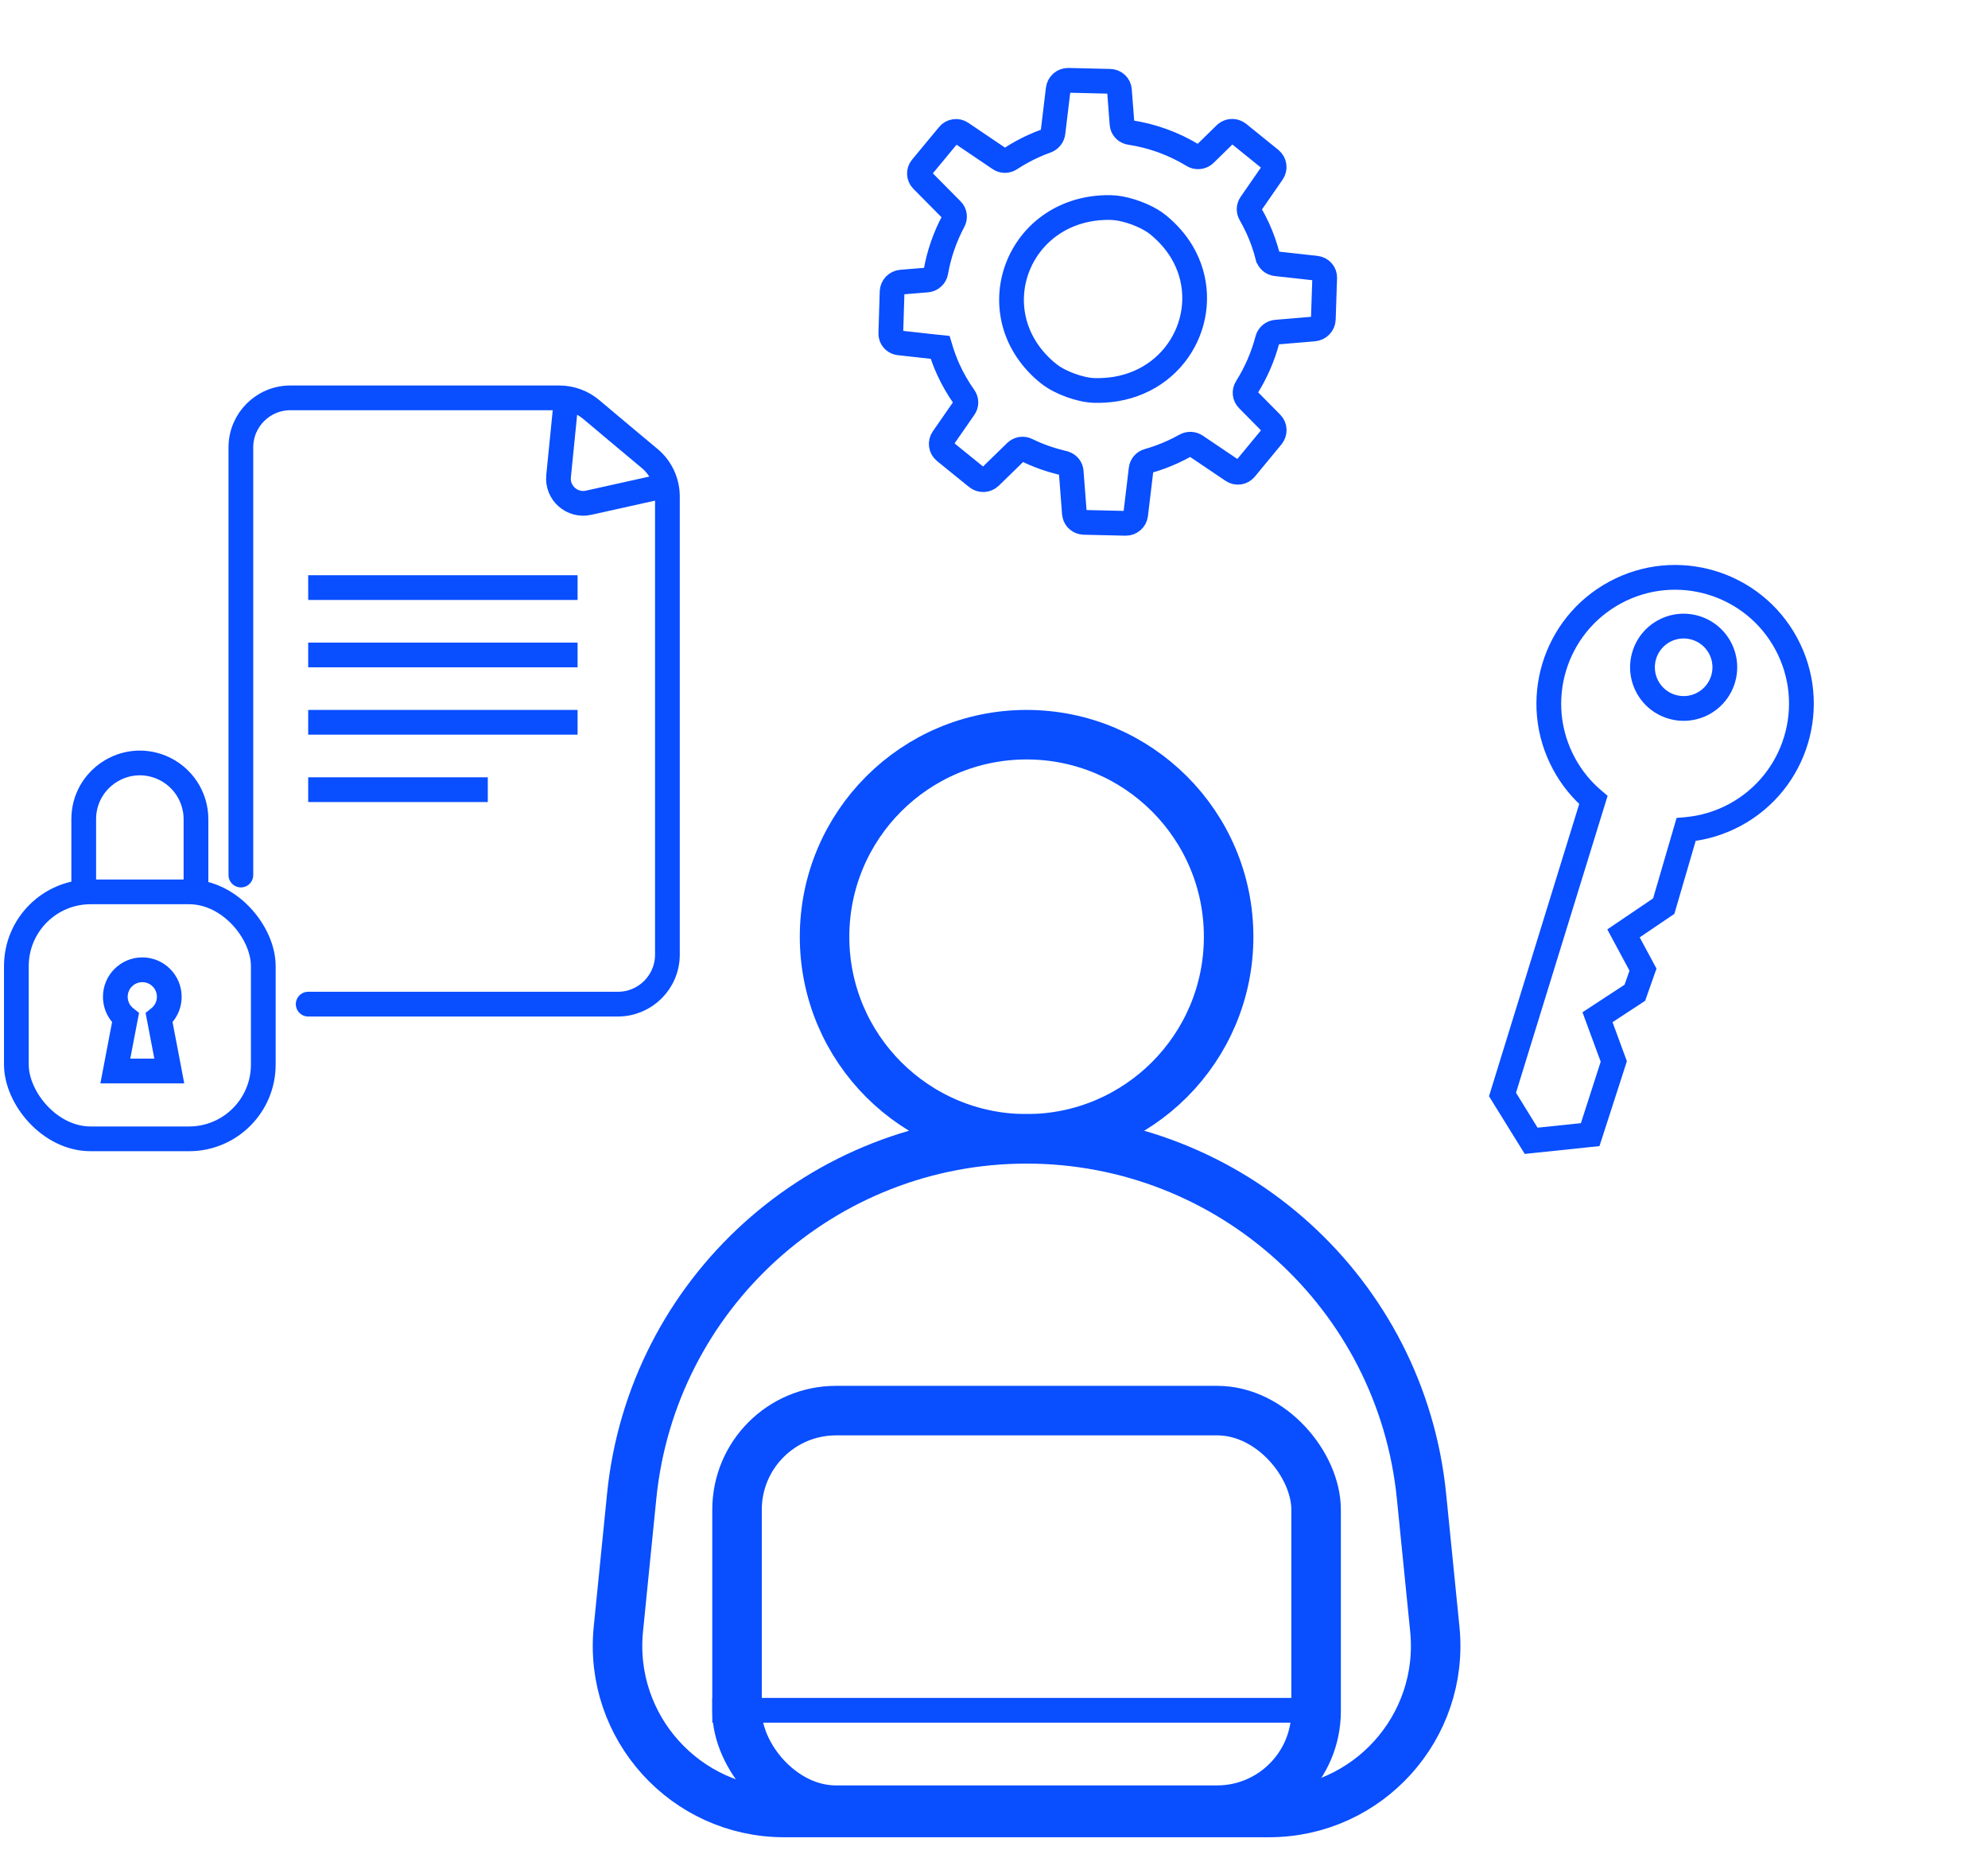
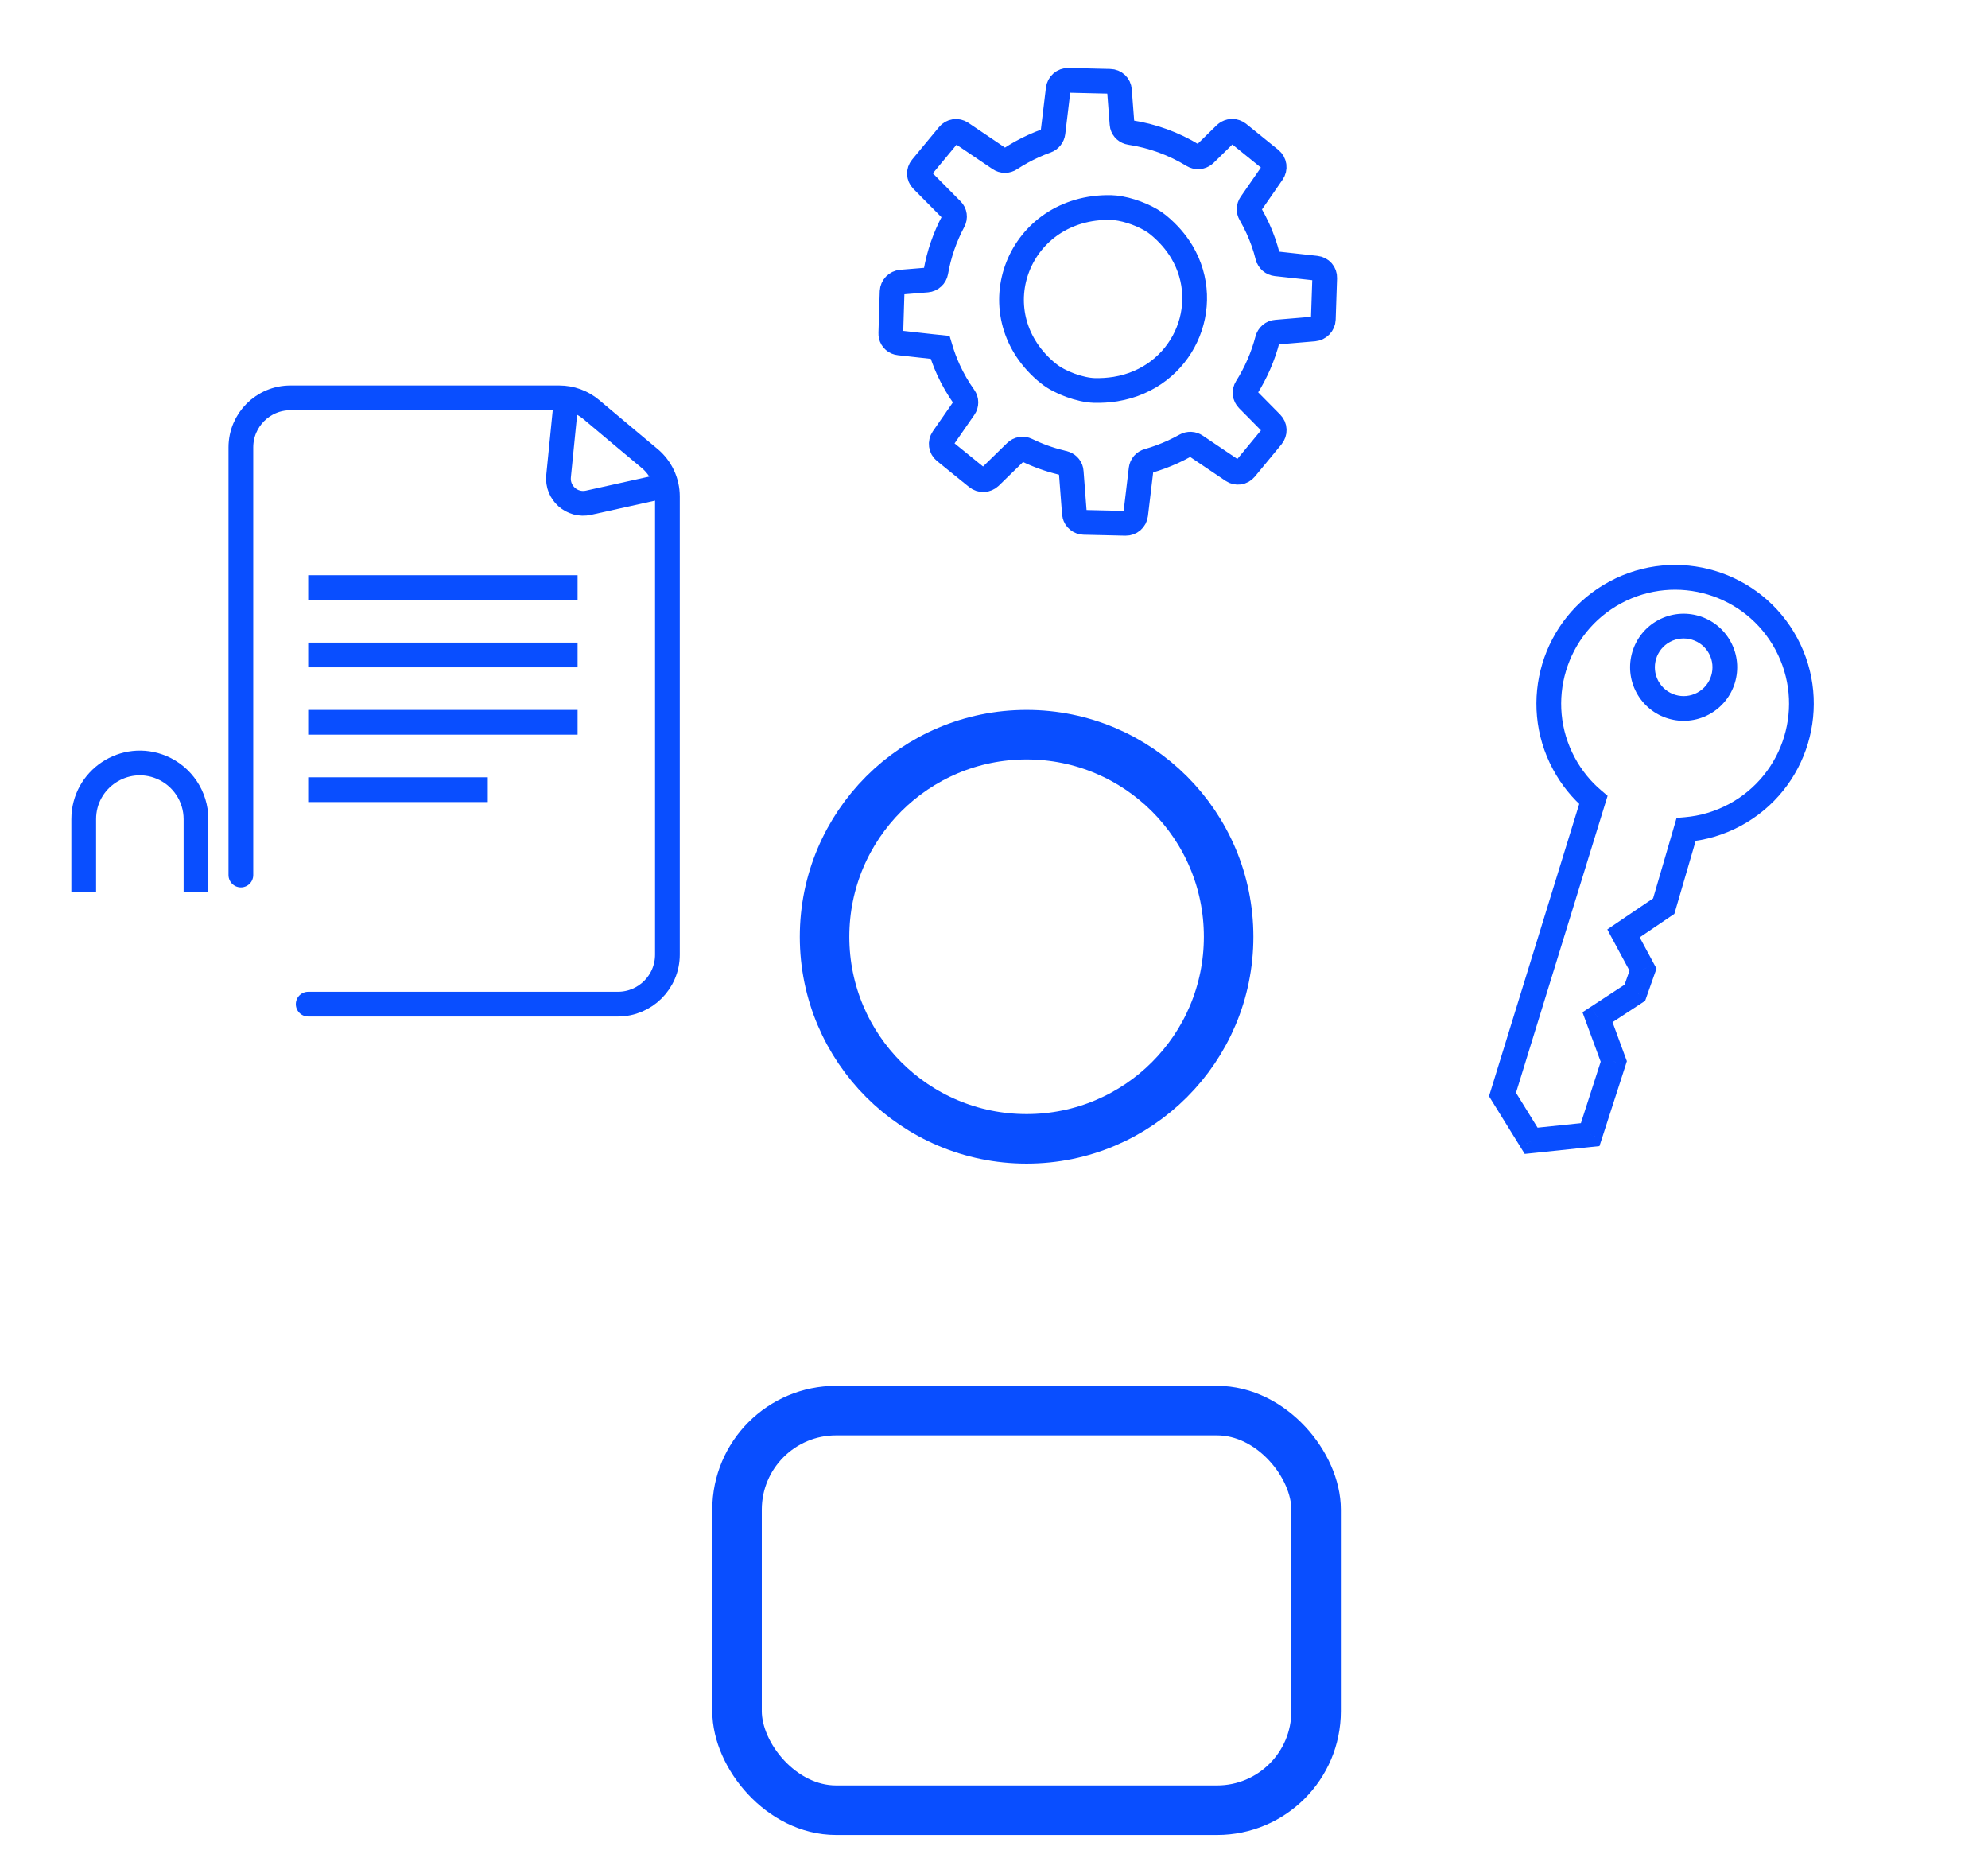
<svg xmlns="http://www.w3.org/2000/svg" width="43" height="40" viewBox="0 0 43 40" fill="none">
  <path d="M22.889 1.927L22.775 2.872C22.77 2.91 22.755 2.947 22.73 2.977C22.706 3.008 22.673 3.031 22.637 3.045C22.541 3.079 22.445 3.118 22.351 3.161C22.179 3.239 22.013 3.331 21.855 3.434C21.82 3.458 21.778 3.471 21.736 3.471C21.694 3.471 21.653 3.458 21.618 3.434L20.794 2.877C20.751 2.848 20.699 2.836 20.648 2.844C20.596 2.852 20.549 2.878 20.517 2.919L19.933 3.624C19.901 3.663 19.885 3.711 19.887 3.761C19.889 3.81 19.909 3.857 19.944 3.893L20.587 4.542C20.651 4.604 20.664 4.702 20.621 4.783C20.437 5.128 20.309 5.499 20.242 5.882C20.234 5.928 20.211 5.969 20.176 6C20.142 6.032 20.098 6.051 20.052 6.055L19.492 6.101C19.44 6.106 19.392 6.129 19.356 6.166C19.32 6.204 19.299 6.253 19.296 6.304L19.268 7.206C19.267 7.224 19.269 7.242 19.273 7.26C19.282 7.301 19.304 7.338 19.336 7.366C19.368 7.394 19.408 7.411 19.45 7.415L20.161 7.494L20.334 7.512C20.383 7.676 20.442 7.837 20.513 7.993C20.608 8.201 20.722 8.399 20.855 8.586C20.879 8.62 20.892 8.66 20.892 8.702C20.892 8.743 20.88 8.784 20.856 8.818L20.396 9.481C20.366 9.525 20.354 9.578 20.361 9.63C20.368 9.682 20.395 9.729 20.436 9.762L20.976 10.2L21.131 10.325C21.172 10.358 21.223 10.375 21.276 10.373C21.329 10.37 21.379 10.348 21.417 10.312L21.97 9.773C22.001 9.743 22.04 9.722 22.083 9.715C22.125 9.708 22.169 9.714 22.208 9.733C22.443 9.848 22.69 9.937 22.944 9.999C22.965 10.006 22.987 10.011 23.009 10.015C23.016 10.017 23.023 10.019 23.03 10.022C23.069 10.035 23.103 10.059 23.128 10.091C23.153 10.123 23.168 10.162 23.17 10.203L23.239 11.104C23.239 11.114 23.241 11.124 23.244 11.134C23.254 11.179 23.279 11.219 23.315 11.248C23.351 11.277 23.395 11.294 23.442 11.296L24.348 11.317C24.401 11.318 24.452 11.299 24.492 11.265C24.532 11.23 24.558 11.182 24.564 11.13L24.682 10.144C24.687 10.103 24.704 10.065 24.731 10.033C24.758 10.002 24.794 9.98 24.834 9.969C25.017 9.917 25.195 9.851 25.368 9.772C25.462 9.729 25.552 9.683 25.64 9.634C25.676 9.614 25.715 9.605 25.756 9.606C25.796 9.608 25.834 9.621 25.867 9.643L26.66 10.178C26.702 10.207 26.754 10.218 26.805 10.211C26.856 10.204 26.902 10.177 26.935 10.138L27.512 9.439C27.545 9.398 27.563 9.346 27.561 9.294C27.559 9.241 27.537 9.191 27.5 9.154L26.991 8.639C26.958 8.606 26.937 8.563 26.932 8.516C26.927 8.47 26.938 8.423 26.963 8.383C27.166 8.061 27.319 7.709 27.415 7.342C27.426 7.299 27.45 7.261 27.484 7.232C27.518 7.203 27.56 7.186 27.604 7.183L28.423 7.114C28.476 7.109 28.526 7.085 28.562 7.047C28.599 7.009 28.621 6.958 28.623 6.905L28.653 6.01C28.655 5.958 28.637 5.908 28.603 5.869C28.569 5.83 28.521 5.805 28.47 5.8L28.428 5.795L27.602 5.704C27.559 5.699 27.518 5.682 27.486 5.654C27.454 5.626 27.431 5.588 27.421 5.547L27.42 5.546C27.367 5.337 27.295 5.133 27.206 4.938C27.157 4.831 27.104 4.729 27.047 4.629C27.027 4.595 27.017 4.557 27.018 4.518C27.02 4.478 27.033 4.44 27.055 4.408L27.521 3.735C27.552 3.691 27.565 3.637 27.558 3.584C27.55 3.531 27.523 3.483 27.482 3.449L26.786 2.886C26.766 2.871 26.744 2.859 26.721 2.851C26.684 2.838 26.644 2.837 26.605 2.845C26.567 2.854 26.532 2.873 26.503 2.9L26.063 3.331C26.036 3.356 26.004 3.375 25.968 3.384C25.932 3.393 25.895 3.393 25.859 3.384C25.84 3.379 25.822 3.371 25.805 3.361C25.389 3.107 24.926 2.938 24.442 2.865C24.402 2.859 24.365 2.841 24.335 2.815C24.305 2.788 24.284 2.753 24.274 2.714C24.271 2.702 24.27 2.691 24.269 2.679L24.213 1.95C24.209 1.898 24.187 1.851 24.149 1.815C24.112 1.78 24.063 1.76 24.011 1.759L23.99 1.758L23.107 1.737C23.053 1.736 23.002 1.755 22.961 1.79C22.921 1.825 22.895 1.874 22.889 1.927ZM24.128 8.414C23.976 8.438 23.823 8.448 23.67 8.444C23.365 8.435 22.919 8.273 22.684 8.082C22.658 8.062 22.634 8.041 22.609 8.021C21.138 6.741 22.032 4.452 24.025 4.488C24.285 4.493 24.64 4.606 24.896 4.756C24.952 4.789 25.005 4.825 25.055 4.866C25.268 5.041 25.435 5.235 25.56 5.442C26.268 6.623 25.578 8.177 24.128 8.414Z" stroke="#094EFF" stroke-width="0.535" />
  <circle cx="22.205" cy="20.258" r="4.37" stroke="#094EFF" stroke-width="1.071" />
-   <path d="M13.663 32.359C14.102 27.971 17.794 24.628 22.205 24.628V24.628C26.616 24.628 30.309 27.971 30.747 32.359L31.035 35.232C31.247 37.355 29.581 39.196 27.448 39.196H16.962C14.83 39.196 13.163 37.355 13.375 35.232L13.663 32.359Z" stroke="#094EFF" stroke-width="1.071" />
  <rect x="15.942" y="30.505" width="12.525" height="8.641" rx="2.142" stroke="#094EFF" stroke-width="1.071" />
-   <line x1="15.407" y1="36.986" x2="28.518" y2="36.986" stroke="#094EFF" stroke-width="0.535" />
  <path d="M4.239 19.287V17.715C4.239 17.226 3.945 16.785 3.495 16.595V16.595C2.695 16.259 1.811 16.847 1.811 17.715V19.287" stroke="#094EFF" stroke-width="0.535" />
-   <path d="M3.442 22.012L3.275 21.803L3.149 21.904L3.179 22.062L3.442 22.012ZM2.714 22.012L2.977 22.062L3.008 21.904L2.881 21.803L2.714 22.012ZM2.494 23.161L2.232 23.111L2.171 23.429H2.494V23.161ZM3.662 23.161V23.429H3.985L3.925 23.111L3.662 23.161ZM3.394 21.556C3.394 21.656 3.348 21.745 3.275 21.803L3.609 22.221C3.804 22.066 3.929 21.825 3.929 21.556H3.394ZM3.078 21.24C3.253 21.24 3.394 21.381 3.394 21.556H3.929C3.929 21.086 3.548 20.704 3.078 20.704V21.24ZM2.762 21.556C2.762 21.381 2.904 21.24 3.078 21.24V20.704C2.608 20.704 2.227 21.086 2.227 21.556H2.762ZM2.881 21.803C2.808 21.745 2.762 21.656 2.762 21.556H2.227C2.227 21.825 2.352 22.066 2.547 22.221L2.881 21.803ZM2.757 23.211L2.977 22.062L2.451 21.962L2.232 23.111L2.757 23.211ZM3.662 22.893H2.494V23.429H3.662V22.893ZM3.179 22.062L3.399 23.211L3.925 23.111L3.705 21.962L3.179 22.062Z" fill="#094EFF" />
  <path d="M6.666 21.715H13.365C13.956 21.715 14.436 21.236 14.436 20.644V10.736C14.436 10.419 14.295 10.118 14.052 9.915L13.541 9.488L12.787 8.855C12.594 8.693 12.35 8.604 12.098 8.604H6.28C5.689 8.604 5.21 9.084 5.21 9.675V15.16V18.923" stroke="#094EFF" stroke-width="0.535" stroke-linecap="round" />
  <path d="M12.251 8.604L12.082 10.296C12.045 10.659 12.374 10.951 12.73 10.872L14.193 10.547" stroke="#094EFF" stroke-width="0.535" />
  <line x1="6.666" y1="12.707" x2="12.493" y2="12.707" stroke="#094EFF" stroke-width="0.535" />
  <line x1="6.666" y1="14.164" x2="12.493" y2="14.164" stroke="#094EFF" stroke-width="0.535" />
  <line x1="6.666" y1="15.62" x2="12.493" y2="15.62" stroke="#094EFF" stroke-width="0.535" />
  <line x1="6.666" y1="17.077" x2="10.551" y2="17.077" stroke="#094EFF" stroke-width="0.535" />
-   <rect x="0.354" y="19.287" width="5.341" height="5.341" rx="1.606" stroke="#094EFF" stroke-width="0.535" />
  <path d="M36.47 17.939L36.213 17.864L36.264 17.688L36.447 17.672L36.47 17.939ZM34.464 17.3L34.638 17.096L34.772 17.21L34.72 17.379L34.464 17.3ZM32.499 23.669L32.271 23.81L32.207 23.706L32.243 23.59L32.499 23.669ZM33.119 24.671L33.147 24.937L32.98 24.954L32.891 24.811L33.119 24.671ZM34.395 24.537L34.65 24.619L34.596 24.785L34.423 24.803L34.395 24.537ZM34.906 22.954L35.157 22.862L35.189 22.948L35.161 23.037L34.906 22.954ZM34.553 21.998L34.302 22.09L34.229 21.89L34.407 21.774L34.553 21.998ZM35.361 21.469L35.614 21.558L35.584 21.643L35.508 21.693L35.361 21.469ZM35.538 20.97L35.774 20.843L35.83 20.947L35.79 21.059L35.538 20.97ZM35.116 20.185L34.88 20.312L34.766 20.099L34.966 19.963L35.116 20.185ZM35.986 19.596L36.243 19.671L36.216 19.763L36.136 19.817L35.986 19.596ZM37.653 17.859C37.282 18.058 36.888 18.171 36.493 18.206L36.447 17.672C36.77 17.644 37.094 17.551 37.399 17.387L37.653 17.859ZM38.874 13.797C39.658 15.255 39.111 17.074 37.653 17.859L37.399 17.387C38.597 16.742 39.047 15.249 38.402 14.05L38.874 13.797ZM34.812 12.576C36.27 11.791 38.089 12.338 38.874 13.797L38.402 14.05C37.758 12.852 36.264 12.403 35.065 13.047L34.812 12.576ZM33.591 16.638C32.806 15.179 33.353 13.36 34.812 12.576L35.065 13.047C33.867 13.692 33.418 15.186 34.062 16.384L33.591 16.638ZM34.291 17.505C34.013 17.269 33.773 16.978 33.591 16.638L34.062 16.384C34.213 16.664 34.409 16.903 34.638 17.096L34.291 17.505ZM32.243 23.59L34.209 17.221L34.72 17.379L32.755 23.748L32.243 23.59ZM32.891 24.811L32.271 23.81L32.727 23.528L33.346 24.53L32.891 24.811ZM34.423 24.803L33.147 24.937L33.091 24.404L34.367 24.271L34.423 24.803ZM35.161 23.037L34.65 24.619L34.141 24.455L34.651 22.872L35.161 23.037ZM34.805 21.905L35.157 22.862L34.655 23.047L34.302 22.09L34.805 21.905ZM35.508 21.693L34.7 22.222L34.407 21.774L35.215 21.245L35.508 21.693ZM35.79 21.059L35.614 21.558L35.109 21.38L35.285 20.88L35.79 21.059ZM35.352 20.058L35.774 20.843L35.302 21.096L34.88 20.312L35.352 20.058ZM36.136 19.817L35.266 20.407L34.966 19.963L35.836 19.374L36.136 19.817ZM36.727 18.014L36.243 19.671L35.729 19.521L36.213 17.864L36.727 18.014ZM36.966 15.45C36.402 15.753 35.7 15.542 35.397 14.979L35.868 14.725C36.031 15.028 36.409 15.142 36.712 14.979L36.966 15.45ZM37.437 13.882C37.74 14.445 37.529 15.147 36.966 15.45L36.712 14.979C37.015 14.816 37.129 14.438 36.966 14.135L37.437 13.882ZM35.868 13.41C36.432 13.107 37.134 13.318 37.437 13.882L36.966 14.135C36.803 13.832 36.425 13.719 36.122 13.881L35.868 13.41ZM35.397 14.979C35.094 14.415 35.305 13.713 35.868 13.41L36.122 13.881C35.819 14.044 35.706 14.422 35.868 14.725L35.397 14.979Z" fill="#094EFF" />
</svg>